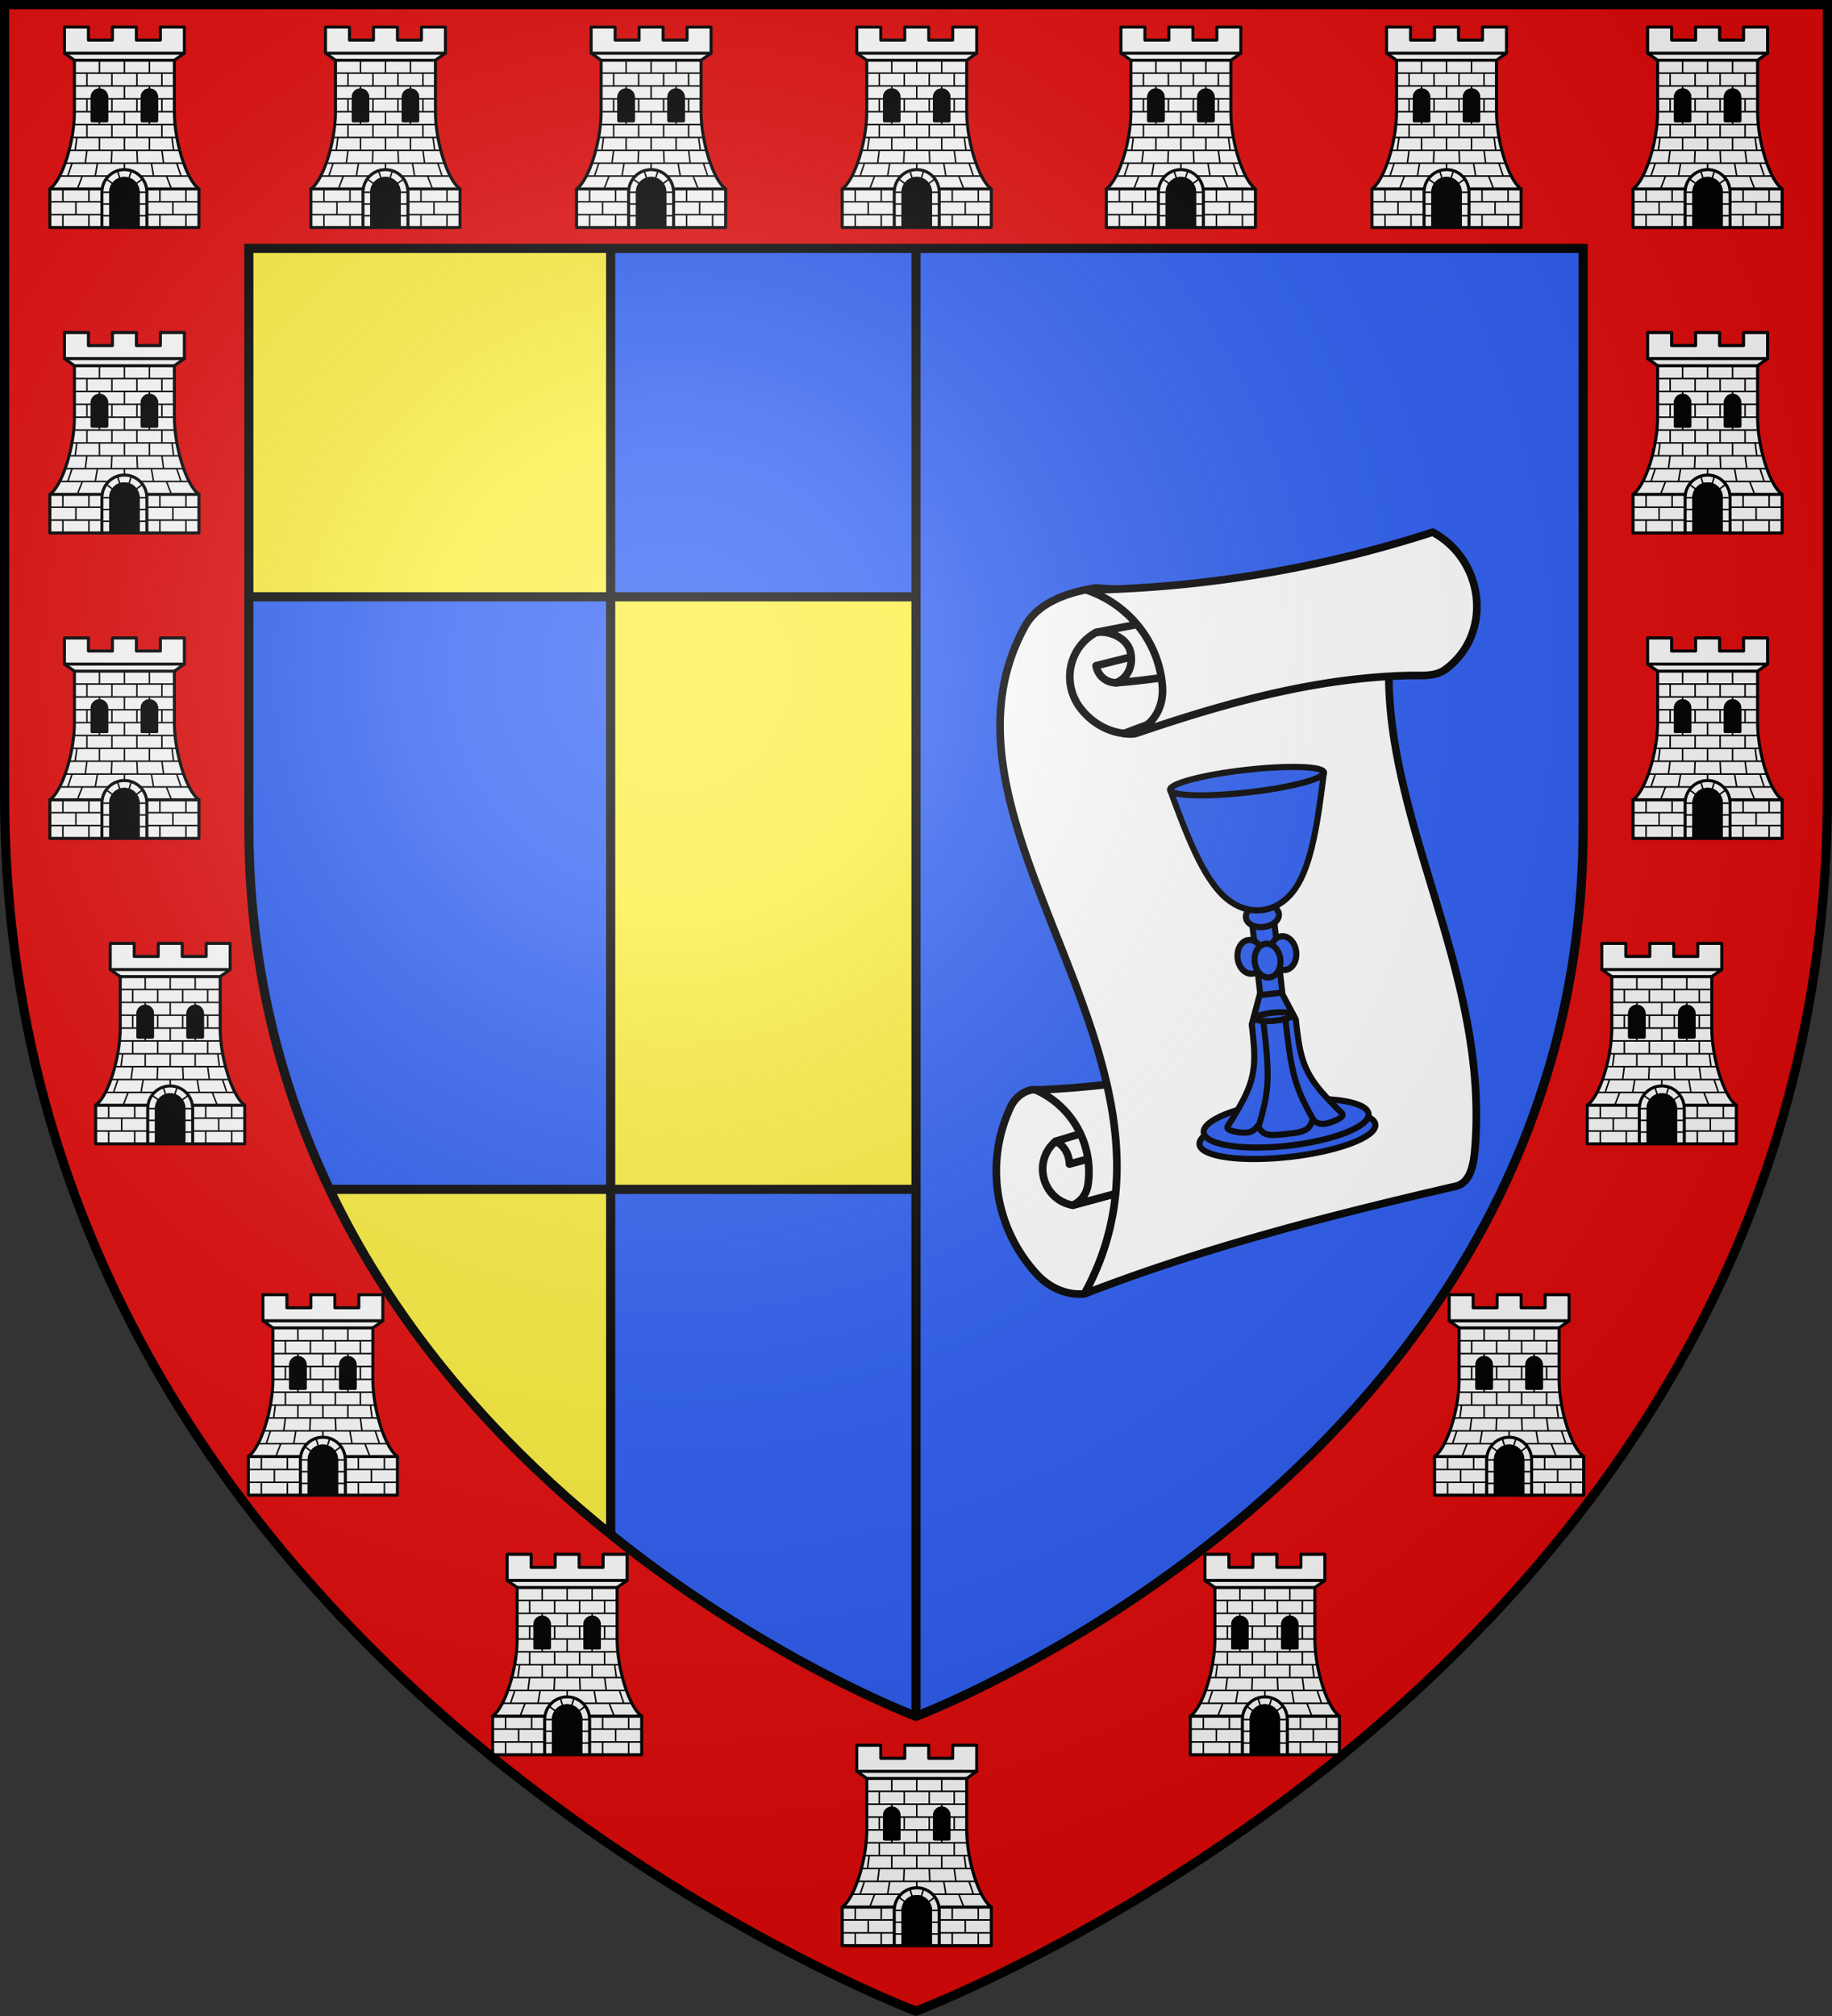
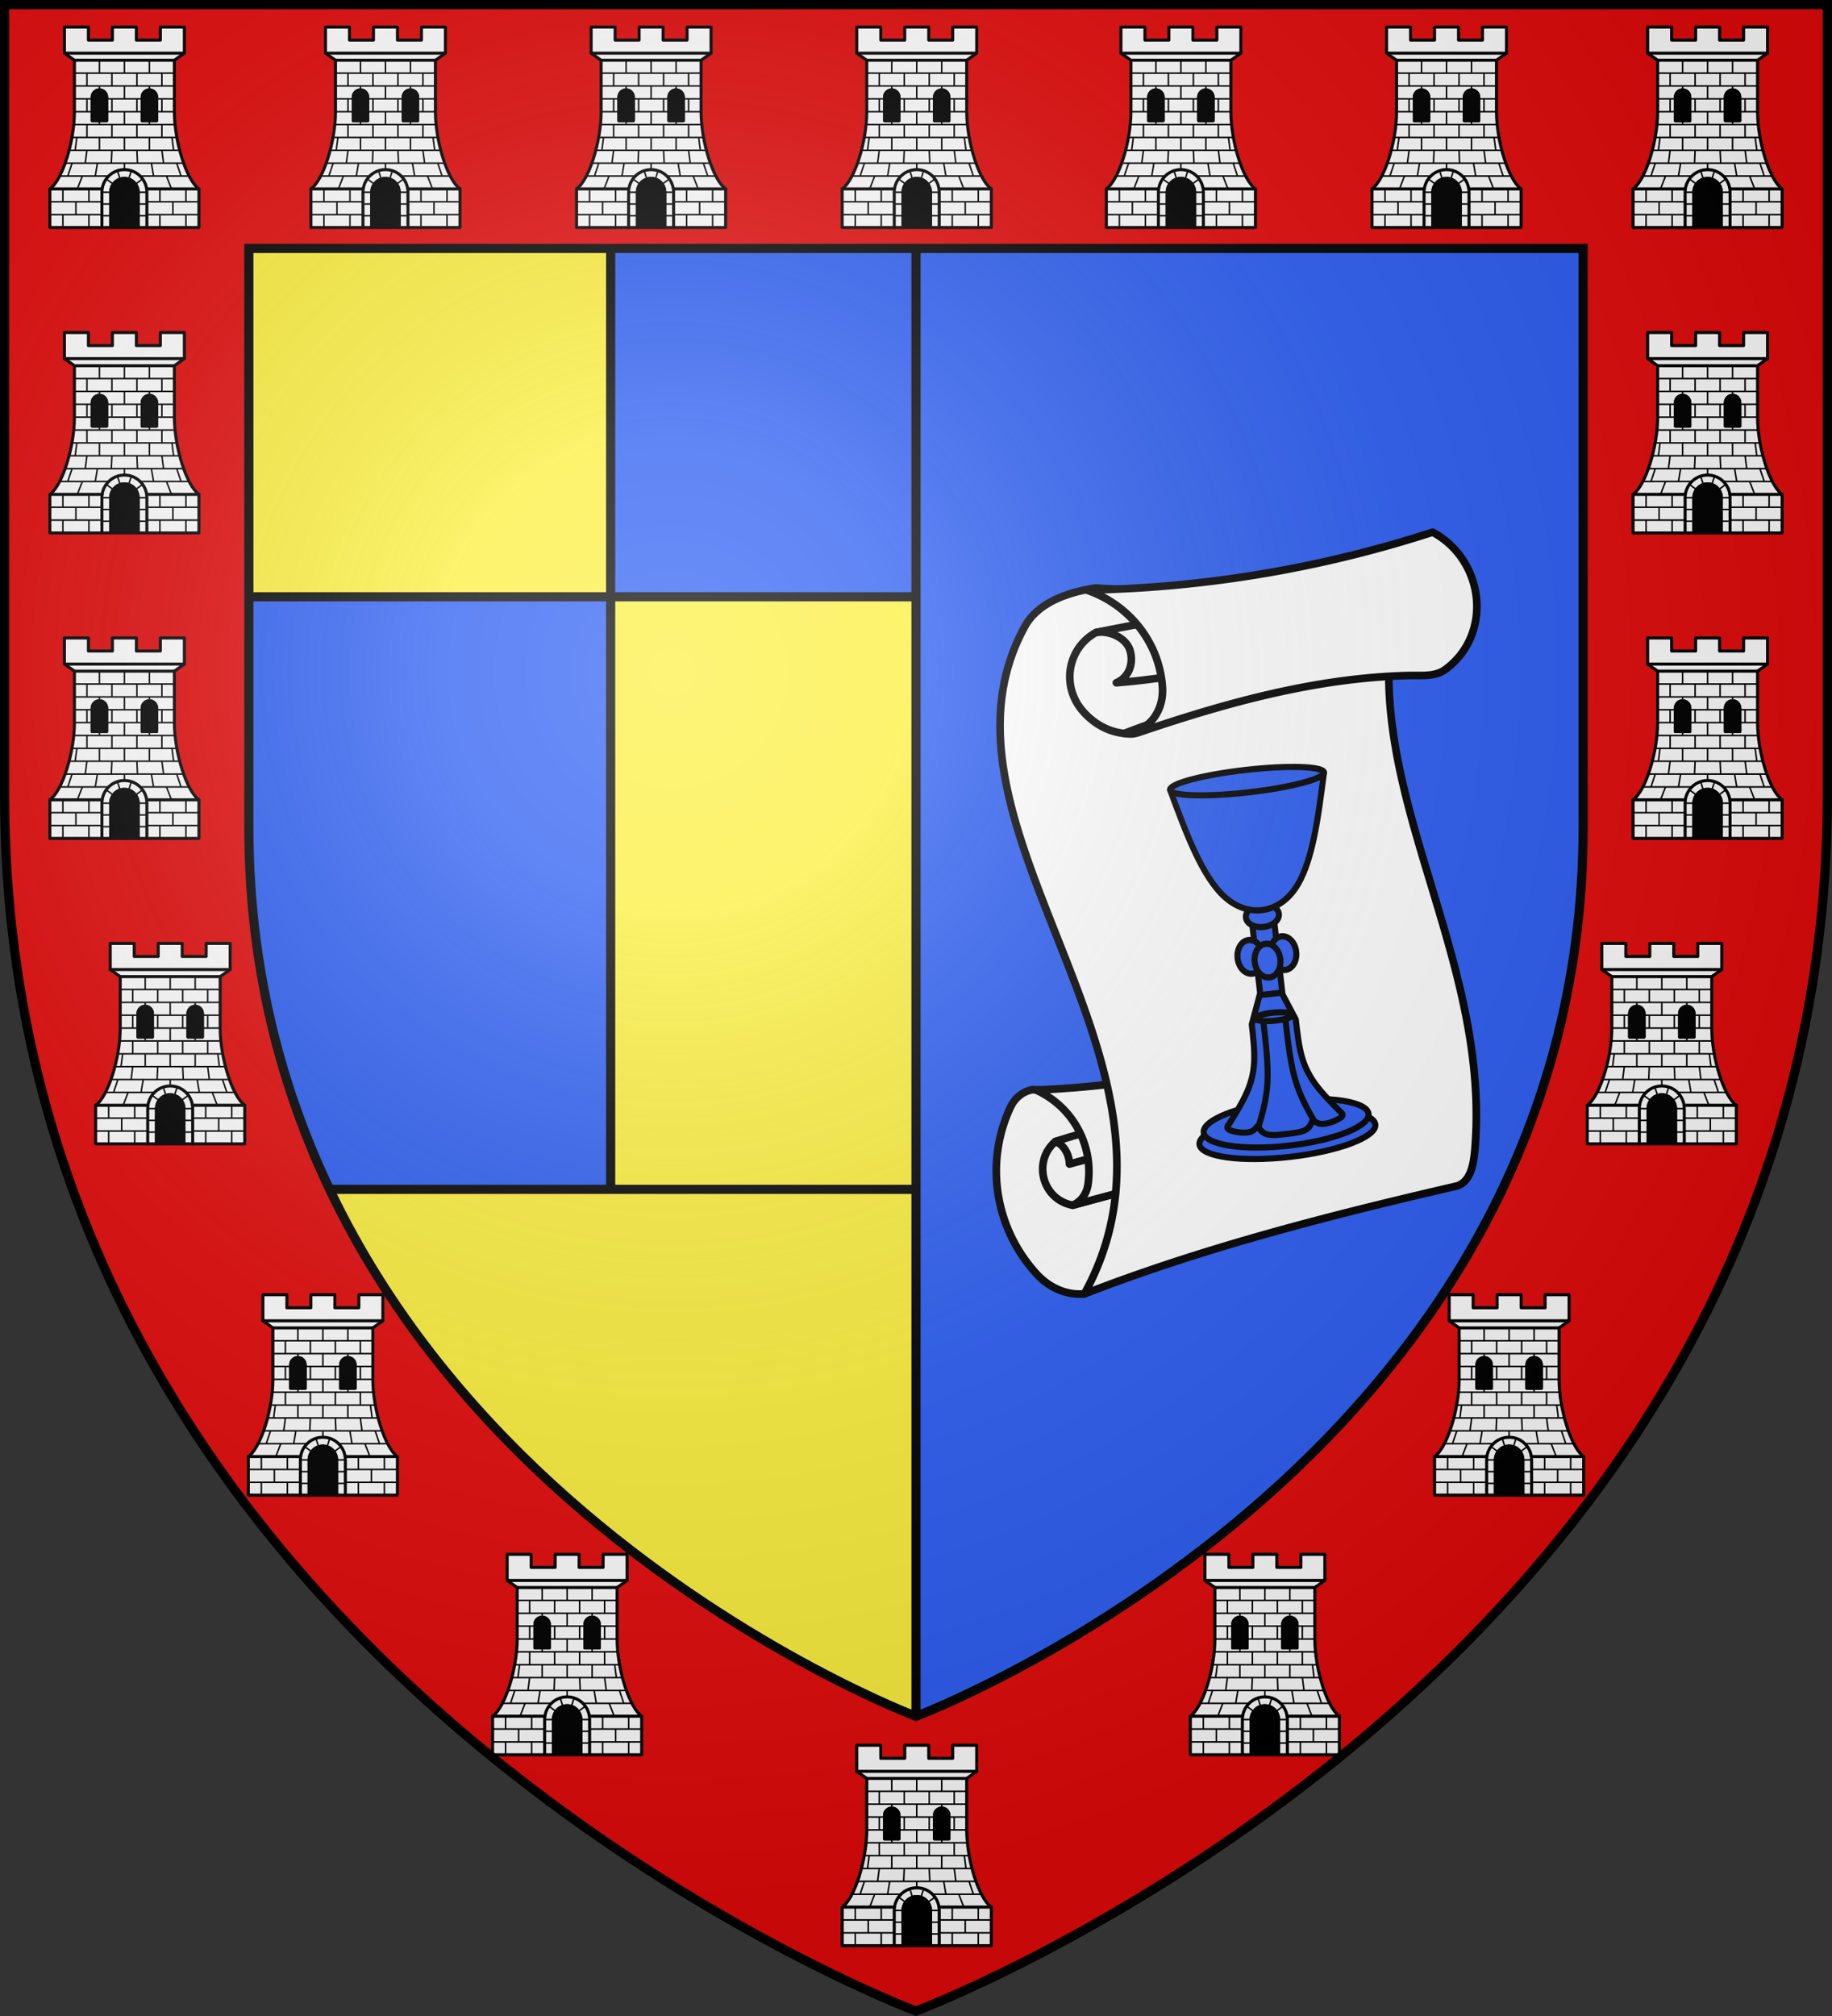
<svg xmlns="http://www.w3.org/2000/svg" xmlns:xlink="http://www.w3.org/1999/xlink" width="600" height="660" viewBox="-300 -300 600 660">
  <rect x="-300" y="-300" width="600" height="660" fill="#333333" stroke="none" />
  <radialGradient id="f" cx="-80" cy="-80" r="405" gradientUnits="userSpaceOnUse">
    <stop offset="0" stop-color="#fff" stop-opacity=".31" />
    <stop offset=".19" stop-color="#fff" stop-opacity=".25" />
    <stop offset=".6" stop-color="#6b6b6b" stop-opacity=".125" />
    <stop offset="1" stop-opacity=".125" />
  </radialGradient>
  <clipPath id="a">
    <path d="M-298.5-298.5h597v258.503C298.5 246.206 0 358.398 0 358.398S-298.5 246.206-298.5-39.997z" />
  </clipPath>
  <path fill="#fcef3c" d="M-298.5-298.5v258.543C-298.5 246.291 0 358.5 0 358.5S298.5 246.29 298.5-39.957V-298.5z" />
-   <path fill="#2b5df2" stroke="#000" stroke-width="3" d="M-100 89.372h200V360h-200zm0-387.872h200v193.872h-200zm200 193.872h200v194H100zm-400 0h200v194h-200z" clip-path="url(#a)" />
+   <path fill="#2b5df2" stroke="#000" stroke-width="3" d="M-100 89.372h200h-200zm0-387.872h200v193.872h-200zm200 193.872h200v194H100zm-400 0h200v194h-200z" clip-path="url(#a)" />
  <path fill="#2b5df2" d="M0-298.5v657S298.5 246.29 298.5-39.957V-298.5z" />
  <path fill="none" stroke="#000" stroke-width="3" d="M0 358.398V-298.5" />
  <path fill="#e20909" fill-rule="evenodd" d="M-298.5-298.5v258.818C-298.5 246.064 0 358.5 0 358.5S298.5 246.064 298.5-39.682V-298.5zm80 79.828h437v189.113C218.5 179.927 0 261.896 0 261.896s-218.5-81.969-218.5-291.455z" />
  <path fill="none" stroke="#000" stroke-width="3" d="M-218.5-218.672v189.318C-218.5 179.663 0 261.897 0 261.897s218.5-82.234 218.5-291.25v-189.32z" />
  <g style="color-interpolation-filters:sRGB;fill:#fff;fill-rule:evenodd;stroke:#000;stroke-width:6.063;stroke-linecap:round;stroke-linejoin:round;stroke-miterlimit:3">
    <path d="M-68.584-310c-14.152 2.604-25.605 12.172-32.253 24.934-22.65 43.478-17.326 95.995 14.253 133.493 5.107 6.065 12.597 9.595 20.494 8.894a473.6 473.6 0 0 1 292.253-8.134c-30.886-45.187-32.064-104.38-3-150.76A981.3 981.3 0 0 1-68.584-310" transform="matrix(.398 -.107 -.107 -.398 49.189 -7.118)" />
    <path d="M-59.06-239.622c-22.127 10.51-22.127 41.997 0 52.507a4193 4193 0 0 1 185.253-5.254c-20.36-8.35-21.284-36.842-1.507-46.493z" transform="matrix(.398 -.107 -.107 -.398 49.189 -7.118)" />
    <path d="M-53.064-207.372c1.766 7.262-.122 15.637-5.997 20.257 61.885 2.838 120.496-2.5 180.744-3.75l-1.493-15.747z" transform="matrix(.398 -.107 -.107 -.398 49.189 -7.118)" />
    <path d="M-59.06-239.622c7.826 1.19 13.66 6.496 16.5 13.887 11.836 29.011 3.31 62.351-21 82.12a743.6 743.6 0 0 1 237.746-15c21.641-24.006 18.184-61.372-7.493-81z" transform="matrix(.398 -.107 -.107 -.398 49.189 -7.118)" />
    <path d="M-68.433-310.08c145.757 151.268-33.17 393.714 91.947 524.254 15.216 15.876 40.388 17.397 62.253 15a611.1 611.1 0 0 1 255.907-31.24c-113.677-139.33-21.18-312.196-80.4-477.267-4.114-11.466-10.334-25.177-22.507-24.747-102.552 3.627-205.171 4.959-307.2-6" transform="matrix(.398 -.107 -.107 -.398 49.189 -7.118)" />
    <path d="M77.727 111.68c-12.554 4.825-22.22 14.74-27.747 27-10.473 23.236 2.225 50.274 27 56.254l210-19.507c16.256-19.781 12.097-49.238-9-63.746a974.6 974.6 0 0 1-200.253 0" transform="matrix(.398 -.107 -.107 -.398 49.189 -7.118)" />
-     <path d="M82.172 152.18a16.065 16.065 0 0 0-12 17.254l166.493-3c-5.636-5.735-4.542-15.208 2.254-19.507z" transform="matrix(.398 -.107 -.107 -.398 49.189 -7.118)" />
    <path d="M82.172 152.18c10.635 1.433 17.378 10.982 17.187 21.711s-11.7 19.99-22.379 21.043c74.355-4.68 151.752-13.314 225.312-25.122a28.31 28.31 0 0 0-4.506-33c-71.872 5.123-142.174 1.626-215.614 15.369" transform="matrix(.398 -.107 -.107 -.398 49.189 -7.118)" />
    <path d="M77.727 111.68c18.934-4.17 35.214 8.728 38.943 27.754 6.827 34.838-8.661 70.29-38.187 90a945.3 945.3 0 0 1 277.494-27c34.29-32.306 25.232-91.104-18.747-108-9.299-3.572-19.57.653-29.254 3-71.3 17.28-145.027 16.74-218.24 12-4.498-.291-6.606-.028-12.009 2.247" transform="matrix(.398 -.107 -.107 -.398 49.189 -7.118)" />
  </g>
  <use xlink:href="#c" width="100%" height="100%" transform="translate(259.5)" />
  <g id="e">
    <g id="c" stroke-width="7.312">
      <path d="M-456.847-139.975v-56.083c0-9.66-7.782-17.437-17.45-17.437s-17.448 7.776-17.448 17.437v56.083zm-120.336 0v-56.083c0-9.66-7.781-17.437-17.448-17.437s-17.449 7.776-17.449 17.437v56.083zm75.812 171.08c0-18.321-14.76-33.07-33.093-33.07s-33.092 14.749-33.092 33.07v84.24h-146.408V23.108c30.084-20.942 59.165-113.178 59.165-184.47v-122.981l-24.067-16.932v-62.382h57.761v31.19h57.76v-31.19h57.762v31.19h57.76v-31.19h57.762v62.382l-24.067 16.932v122.98c0 71.293 29.08 163.529 59.164 184.47v92.236H-501.37z" style="fill:#fff;fill-rule:evenodd;stroke:#000;stroke-width:7.312;stroke-linecap:round;stroke-linejoin:round" transform="matrix(.136 0 0 .137 -186.57 -241.32)" />
      <path fill="none" stroke="#000" stroke-linecap="round" stroke-linejoin="round" d="M-354.964 23.109h-125.75m-233.25 0h125.75m-66.585-307.451h240.67m-264.737-16.932h288.805" transform="matrix(.136 0 0 .137 -186.57 -241.32)" />
      <path fill="none" stroke="#000" stroke-linecap="round" stroke-linejoin="round" stroke-width="3.656" d="M-456.847-161.362h42.719m-240.67 0h42.718m34.897 0h85.438m34.898-30.745h42.719m-240.67 0h42.718m115.522 184.47h117.527M-713.964 84.6h125.35m108.301-30.745h125.35M-572.37-7.636h-117.528m240.921 92.235v30.745m0-92.235v30.745m62.675-30.745v30.745m-31.337 0v30.745m31.337 0v30.745m-46.88-122.98 12.033 30.745m12.635-61.49 10.43 30.745m-71.4-30.745 5.215 30.745m20.056-61.49 4.01 30.745m20.257-61.49 4.012 30.745m-88.447 0 1.404 30.745m-31.488 0v15.372m30.084-107.608v30.745m-60.167-30.745v30.745m120.335-30.745v30.745m-180.503-30.745v30.745m120.335-92.235v30.745m-60.167-30.745v30.745m120.335-30.745v30.745m-180.503-30.745v30.745m30.084 61.49v30.746m60.167-30.746v30.746m60.168-30.746v30.746m-120.335-70.848v9.357m60.167-30.745v30.745m60.168-9.357v9.357m-120.335-92.235v9.357m60.167-9.357v30.745m60.168-30.745v9.357m82.229 175.114H-676.86m275.367-30.745h-265.941m259.122-30.746h-252.303M-619.952 84.6v30.745m0-92.235v30.745m-62.674-30.745v30.745m31.337 0v30.745m146.91-338.196v30.745m-60.168-30.745v30.745m120.335-30.745v30.745m-180.503-30.745v30.745m144.402 307.451h125.35m-359-30.745h125.349m-67.79-184.47h243.88m-164.659-61.491h85.438m-163.054-30.745h240.67m-240.67-30.745h240.67M-682.625 84.599v30.745m46.88-122.98-12.033 30.745m-12.635-61.49-10.43 30.745m71.4-30.745-5.215 30.745m-20.056-61.49-4.011 30.745m-20.257-61.49-4.01 30.745m58.362-215.216v30.745m60.167-30.745v30.745m60.168-30.745v30.745m-90.251 184.47-1.404 30.746M-501.371 87.264h21.058m-21.058-28.08h21.058m-108.301 0h21.058m49.827-79.545-6.508 20.014m33.583-.355-17.037 12.37m-43.507-32.03 6.508 20.015m-33.584-.355 17.038 12.37m59.865 19.436h21.058m-108.301 0h21.058m-21.058 56.16h21.058" transform="matrix(.136 0 0 .137 -186.57 -241.32)" />
      <path fill="none" stroke="#000" stroke-linecap="round" stroke-linejoin="round" d="M-588.614 115.344v-84.24c0-29.978 24.15-54.113 54.15-54.113s54.151 24.135 54.151 54.113v84.24" transform="matrix(.136 0 0 .137 -186.57 -241.32)" />
      <path fill-rule="evenodd" stroke="#000" stroke-linecap="round" stroke-linejoin="round" d="M-567.556 31.104c0-18.32 14.76-33.069 33.092-33.069s33.093 14.749 33.093 33.07v84.24h-66.185zM-456.847-139.975v-56.083c0-9.66-7.782-17.437-17.45-17.437s-17.448 7.776-17.448 17.437v56.083zm-120.336 0v-56.083c0-9.66-7.781-17.437-17.448-17.437s-17.449 7.776-17.449 17.437v56.083z" transform="matrix(.136 0 0 .137 -186.57 -241.32)" />
    </g>
    <use xlink:href="#c" width="100%" height="100%" transform="translate(85.5)" />
    <use xlink:href="#c" width="100%" height="100%" transform="translate(172.5)" />
    <use xlink:href="#c" width="100%" height="100%" transform="translate(0 100)" />
    <use xlink:href="#c" width="100%" height="100%" transform="translate(0 200)" />
    <use xlink:href="#c" width="100%" height="100%" transform="translate(15 300)" />
    <use xlink:href="#c" width="100%" height="100%" transform="translate(65 415)" />
    <use xlink:href="#c" width="100%" height="100%" transform="translate(145 500)" />
  </g>
  <use xlink:href="#e" width="100%" height="100%" transform="matrix(-1 0 0 1 0 0)" />
  <use xlink:href="#c" width="100%" height="100%" transform="translate(259.5 562.5)" />
  <g style="stroke-width:6.559;fill:#2b5df2;fill-rule:evenodd;stroke:#000;stroke-linecap:round;stroke-linejoin:round;stroke-miterlimit:10">
    <g stroke-width="6.559">
      <path d="M-583.1 296.357c0-13.255-42.98-24-96-24s-96 10.745-96 24 42.98 24 96 24 96-10.745 96-24M-691.1 146.357h24v-78h-24z" transform="matrix(.3 -.034 .035 .306 315 -42.374)" />
      <path d="M-589.1 284.357c0-13.255-40.294-24-90-24s-90 10.745-90 24 40.294 24 90 24 90-10.745 90-24" transform="matrix(.3 -.034 .035 .306 315 -42.374)" />
    </g>
    <path stroke-width="2" d="m419.742 324.984-7.207.815-2.566 9.578c.483 4.28.965 8.56.78 12.297-.187 3.736-1.043 6.93-2.499 10.191s-3.513 6.59-5.57 9.918c-.532.68-1.064 1.357-.395 1.9s2.54.952 4.076 1.088q2.305.205 3.604-.406c.866-.407 1.398-1.086 1.93-1.765.738 1.155 1.476 2.31 3.046 2.752s3.973.171 6.375-.1 4.804-.543 6.237-1.324 1.895-2.07 2.357-3.362c.67.544 1.34 1.087 2.276 1.291q1.401.307 3.601-.406c1.467-.475 3.201-1.291 3.733-1.97s-.14-1.222-.81-1.766c-2.746-2.786-5.493-5.572-7.64-8.426s-3.694-5.776-4.709-9.377-1.497-7.882-1.98-12.162z" transform="matrix(1 0 0 1 -300 -300)" />
    <g stroke-width="6.559">
      <path d="M-661.1 62.356c0-6.627-8.06-12-18-12s-18 5.373-18 12 8.058 12 18 12 18-5.372 18-12M-647.1 104.356c0-9.94-6.268-18-14-18s-14 8.06-14 18 6.268 18 14 18 14-8.058 14-18M-683.1 104.356c0-9.94-6.268-18-14-18s-14 8.06-14 18 6.268 18 14 18 14-8.058 14-18" transform="matrix(.3 -.034 .035 .306 315 -42.374)" />
      <path d="M-665.1 110.356c0-9.94-6.268-18-14-18s-14 8.06-14 18 6.268 18 14 18 14-8.058 14-18M-763.1-81.645c12 48 24 96 46 120.001s54 24 76 0 34-72 46-120zM-667.1 176.357c0 22 0 44 3 62s9 32 15 46m-42-108c0 22 0 44-3 62s-9 32-15 46M-658.628 170.725c-.053-2.374-9.261-4.464-20.568-4.667-11.306-.203-20.429 1.557-20.376 3.93.052 2.375 9.26 4.464 20.567 4.667 11.306.204 20.43-1.556 20.377-3.93" transform="matrix(.3 -.034 .035 .306 315 -42.374)" />
      <path d="M-595.1-81.645c0-6.627-37.608-12-84-12s-84 5.373-84 12 37.608 12 84 12 84-5.372 84-12" transform="matrix(.3 -.034 .035 .306 315 -42.374)" />
    </g>
  </g>
  <path fill="url(#f)" d="M-298.5-298.5h597v258.543C298.5 246.291 0 358.5 0 358.5S-298.5 246.291-298.5-39.957z" />
  <path fill="none" stroke="#000" stroke-width="3" d="M-298.5-298.5h597v258.503C298.5 246.206 0 358.398 0 358.398S-298.5 246.206-298.5-39.997z" />
</svg>